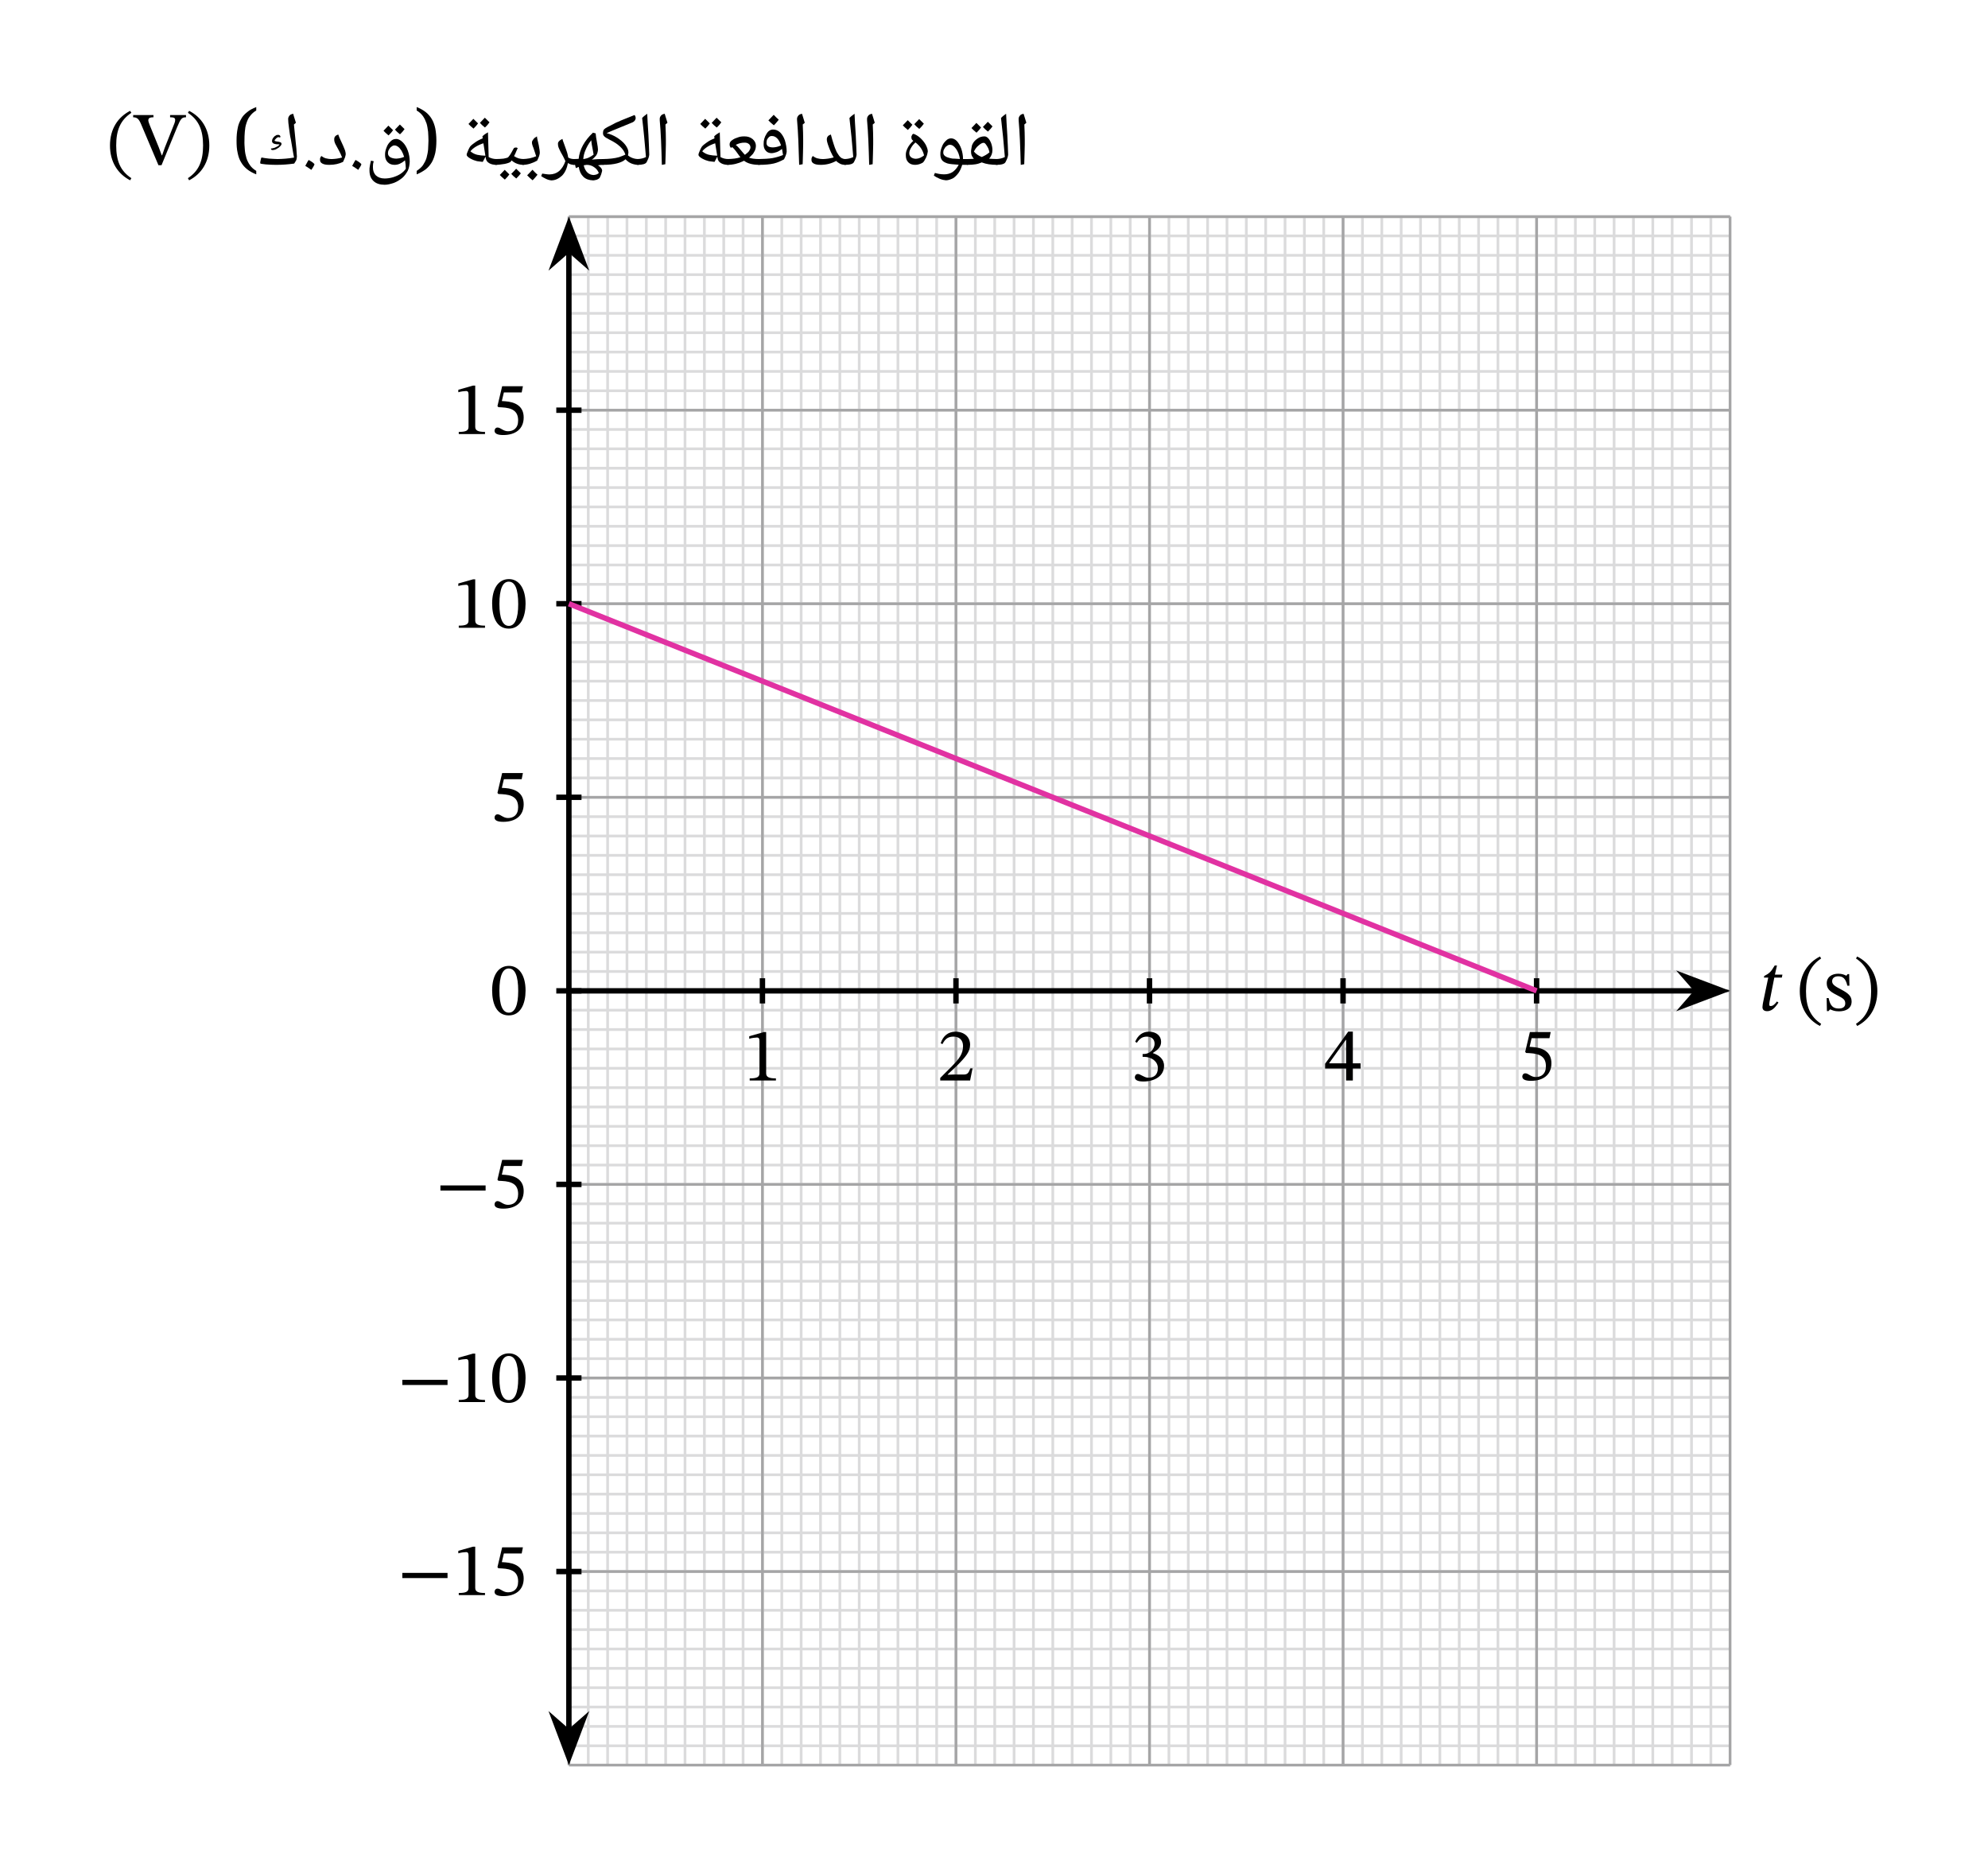
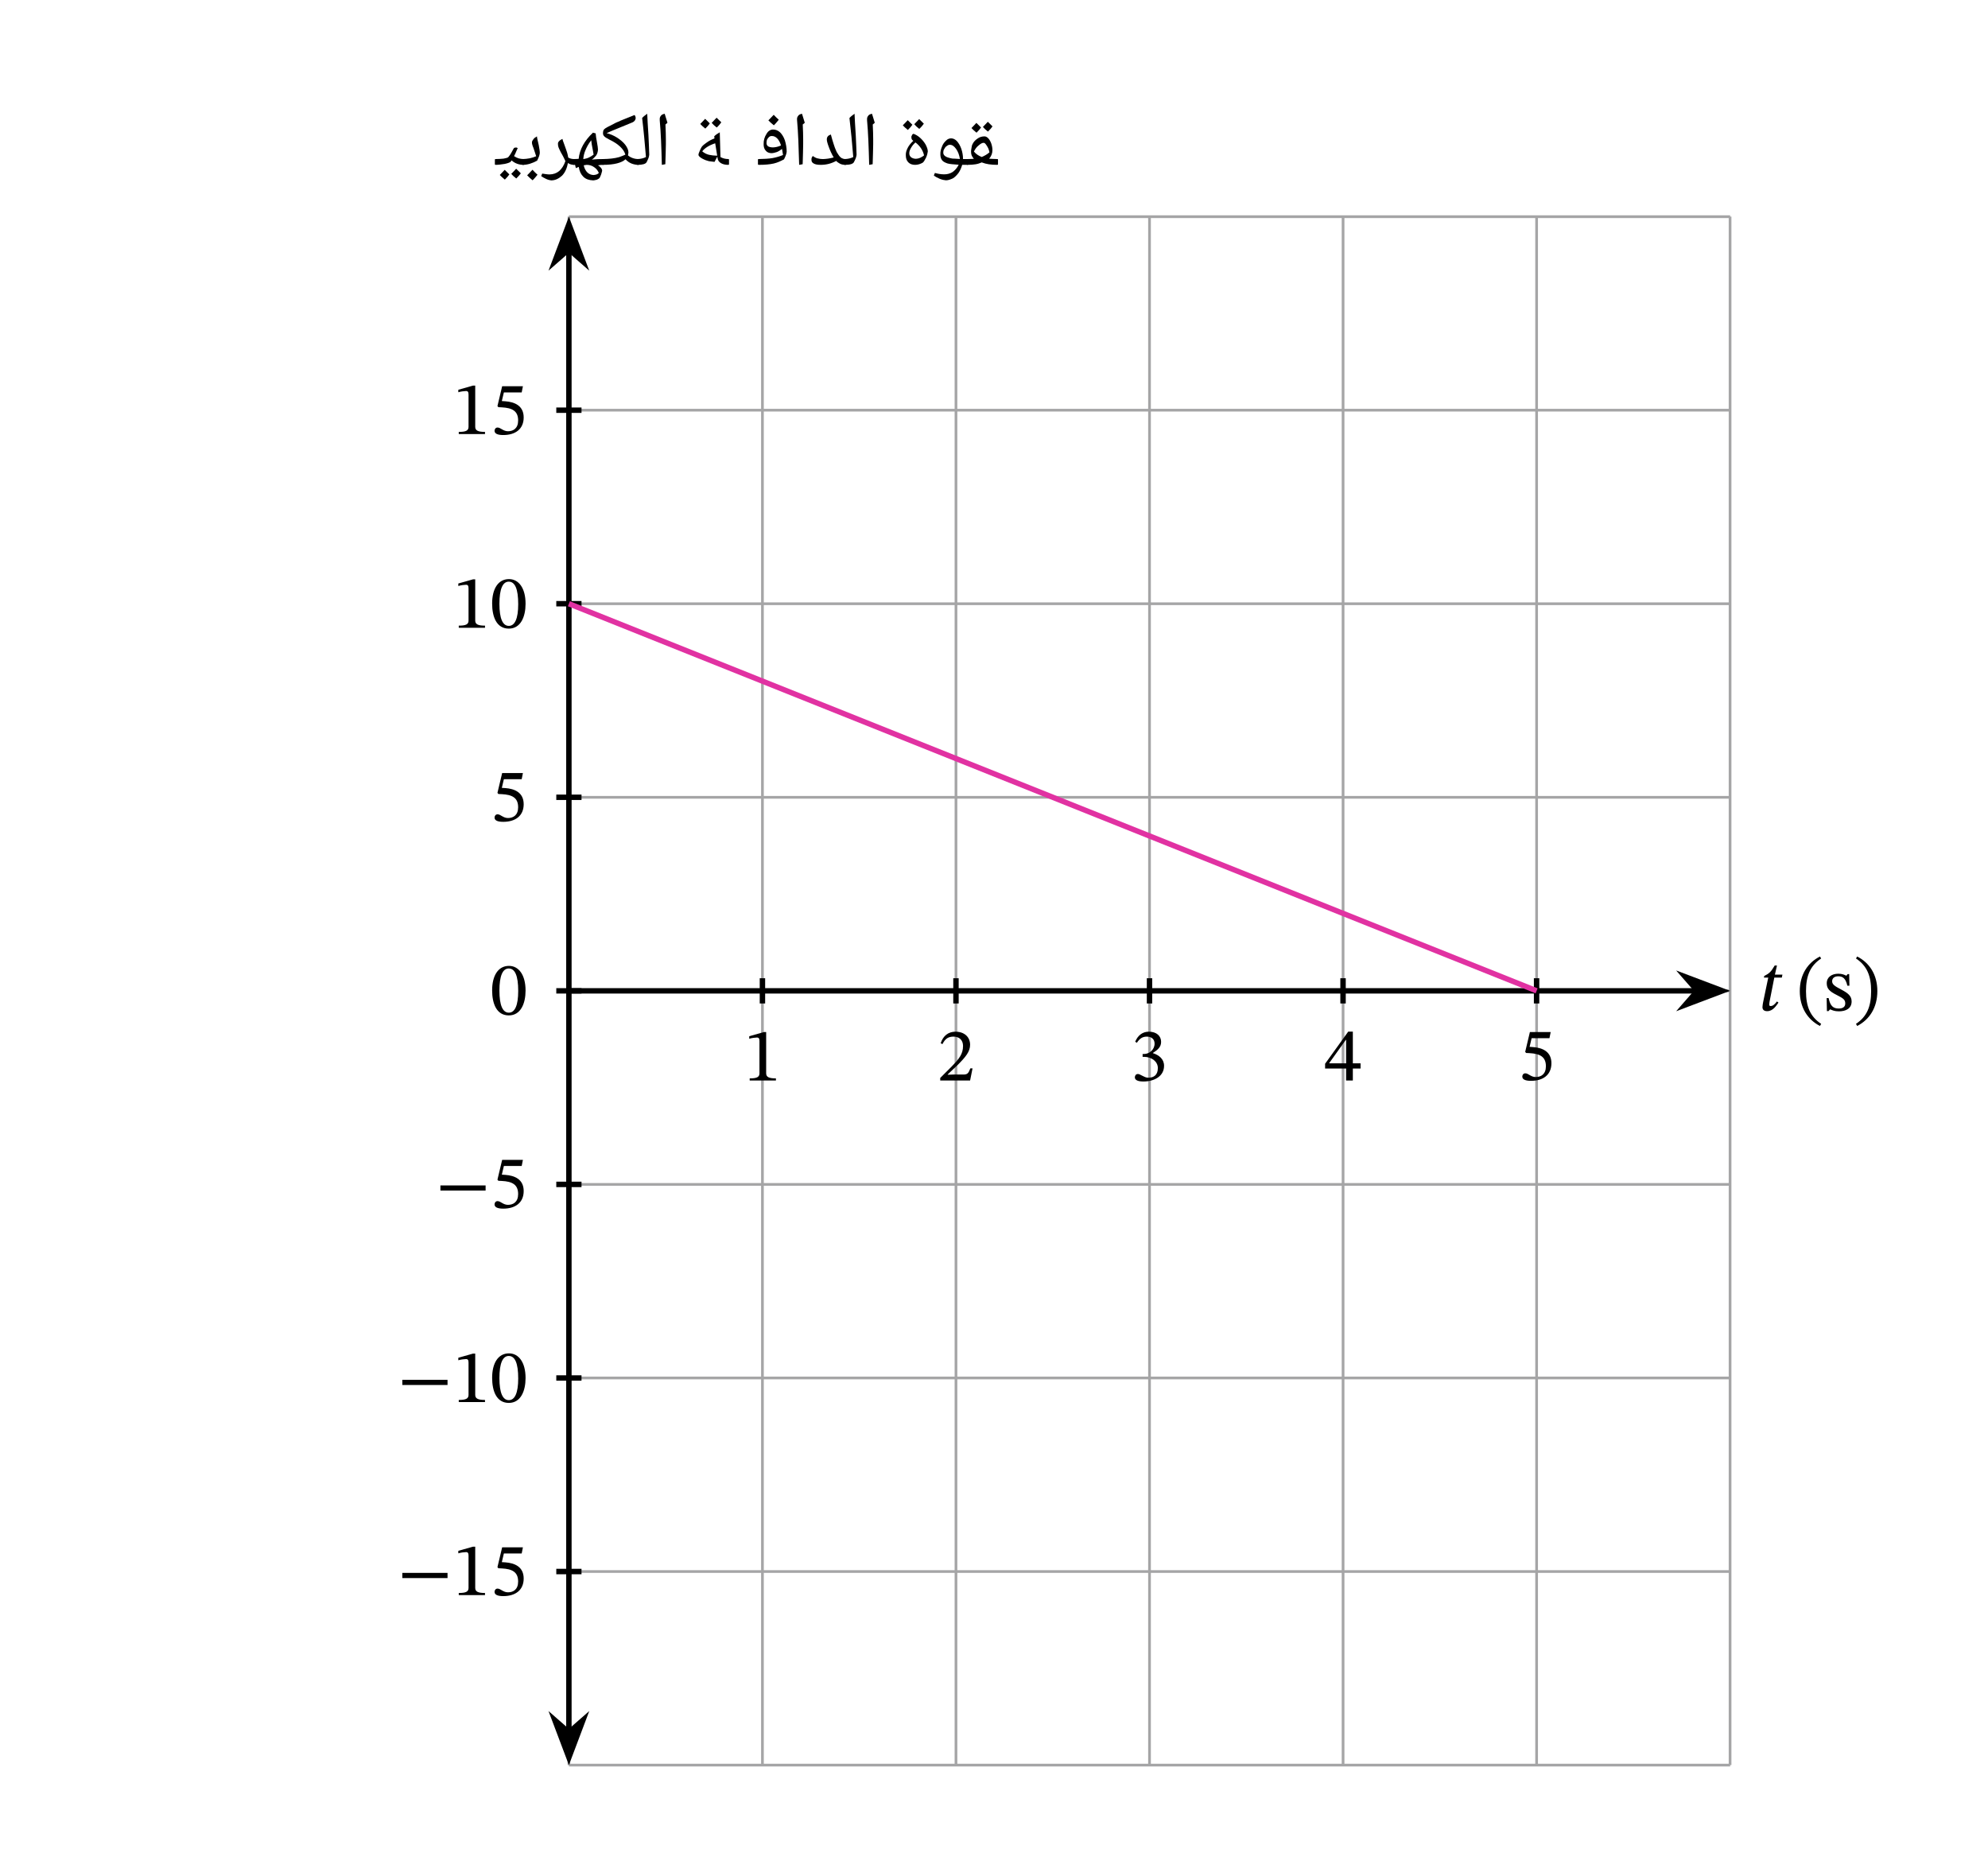
<svg xmlns="http://www.w3.org/2000/svg" width="389.96" height="362.733" viewBox="0 0 292.47 272.05" class="displayed_equation">
-   <path d="M 836.953 152.375 L 2545.352 152.375 M 836.953 180.852 L 2545.352 180.852 M 836.953 209.328 L 2545.352 209.328 M 836.953 237.805 L 2545.352 237.805 M 836.953 266.281 L 2545.352 266.281 M 836.953 294.758 L 2545.352 294.758 M 836.953 323.234 L 2545.352 323.234 M 836.953 351.711 L 2545.352 351.711 M 836.953 380.188 L 2545.352 380.188 M 836.953 408.664 L 2545.352 408.664 M 836.953 437.141 L 2545.352 437.141 M 836.953 465.617 L 2545.352 465.617 M 836.953 494.094 L 2545.352 494.094 M 836.953 522.57 L 2545.352 522.57 M 836.953 551.008 L 2545.352 551.008 M 836.953 579.523 L 2545.352 579.523 M 836.953 607.961 L 2545.352 607.961 M 836.953 636.438 L 2545.352 636.438 M 836.953 664.914 L 2545.352 664.914 M 836.953 693.391 L 2545.352 693.391 M 836.953 721.867 L 2545.352 721.867 M 836.953 750.344 L 2545.352 750.344 M 836.953 778.82 L 2545.352 778.82 M 836.953 807.297 L 2545.352 807.297 M 836.953 835.773 L 2545.352 835.773 M 836.953 864.25 L 2545.352 864.25 M 836.953 892.727 L 2545.352 892.727 M 836.953 921.203 L 2545.352 921.203 M 836.953 949.68 L 2545.352 949.68 M 836.953 978.156 L 2545.352 978.156 M 836.953 1006.633 L 2545.352 1006.633 M 836.953 1035.109 L 2545.352 1035.109 M 836.953 1063.586 L 2545.352 1063.586 M 836.953 1092.062 L 2545.352 1092.062 M 836.953 1120.539 L 2545.352 1120.539 M 836.953 1149.016 L 2545.352 1149.016 M 836.953 1177.492 L 2545.352 1177.492 M 836.953 1205.969 L 2545.352 1205.969 M 836.953 1234.445 L 2545.352 1234.445 M 836.953 1262.922 L 2545.352 1262.922 M 836.953 1291.398 L 2545.352 1291.398 M 836.953 1319.875 L 2545.352 1319.875 M 836.953 1348.352 L 2545.352 1348.352 M 836.953 1376.828 L 2545.352 1376.828 M 836.953 1405.305 L 2545.352 1405.305 M 836.953 1433.742 L 2545.352 1433.742 M 836.953 1462.258 L 2545.352 1462.258 M 836.953 1490.695 L 2545.352 1490.695 M 836.953 1519.172 L 2545.352 1519.172 M 836.953 1547.648 L 2545.352 1547.648 M 836.953 1576.125 L 2545.352 1576.125 M 836.953 1604.602 L 2545.352 1604.602 M 836.953 1633.078 L 2545.352 1633.078 M 836.953 1661.555 L 2545.352 1661.555 M 836.953 1690.031 L 2545.352 1690.031 M 836.953 1718.508 L 2545.352 1718.508 M 836.953 1746.984 L 2545.352 1746.984 M 836.953 1775.461 L 2545.352 1775.461 M 836.953 1803.938 L 2545.352 1803.938 M 836.953 1832.414 L 2545.352 1832.414 M 836.953 1860.891 L 2545.352 1860.891 M 836.953 1889.367 L 2545.352 1889.367 M 836.953 1917.844 L 2545.352 1917.844 M 836.953 1946.32 L 2545.352 1946.32 M 836.953 1974.797 L 2545.352 1974.797 M 836.953 2003.273 L 2545.352 2003.273 M 836.953 2031.75 L 2545.352 2031.75 M 836.953 2060.227 L 2545.352 2060.227 M 836.953 2088.703 L 2545.352 2088.703 M 836.953 2117.18 L 2545.352 2117.18 M 836.953 2145.656 L 2545.352 2145.656 M 836.953 2174.133 L 2545.352 2174.133 M 836.953 2202.609 L 2545.352 2202.609 M 836.953 2231.086 L 2545.352 2231.086 M 836.953 2259.523 L 2545.352 2259.523 M 836.953 2288.039 L 2545.352 2288.039 M 836.953 2316.477 L 2545.352 2316.477 M 836.953 2344.953 L 2545.352 2344.953 M 836.953 2373.469 L 2545.352 2373.469 M 836.953 2401.828 L 2545.352 2401.828 M 836.953 123.977 L 836.953 2401.867 M 865.43 123.977 L 865.43 2401.867 M 893.906 123.977 L 893.906 2401.867 M 922.383 123.977 L 922.383 2401.867 M 950.859 123.977 L 950.859 2401.867 M 979.297 123.977 L 979.297 2401.867 M 1007.773 123.977 L 1007.773 2401.867 M 1036.289 123.977 L 1036.289 2401.867 M 1064.727 123.977 L 1064.727 2401.867 M 1093.203 123.977 L 1093.203 2401.867 M 1121.68 123.977 L 1121.68 2401.867 M 1150.156 123.977 L 1150.156 2401.867 M 1178.633 123.977 L 1178.633 2401.867 M 1207.109 123.977 L 1207.109 2401.867 M 1235.586 123.977 L 1235.586 2401.867 M 1264.062 123.977 L 1264.062 2401.867 M 1292.539 123.977 L 1292.539 2401.867 M 1321.016 123.977 L 1321.016 2401.867 M 1349.492 123.977 L 1349.492 2401.867 M 1377.969 123.977 L 1377.969 2401.867 M 1406.445 123.977 L 1406.445 2401.867 M 1434.922 123.977 L 1434.922 2401.867 M 1463.398 123.977 L 1463.398 2401.867 M 1491.875 123.977 L 1491.875 2401.867 M 1520.352 123.977 L 1520.352 2401.867 M 1548.828 123.977 L 1548.828 2401.867 M 1577.305 123.977 L 1577.305 2401.867 M 1605.781 123.977 L 1605.781 2401.867 M 1634.258 123.977 L 1634.258 2401.867 M 1662.734 123.977 L 1662.734 2401.867 M 1691.211 123.977 L 1691.211 2401.867 M 1719.688 123.977 L 1719.688 2401.867 M 1748.164 123.977 L 1748.164 2401.867 M 1776.602 123.977 L 1776.602 2401.867 M 1805.117 123.977 L 1805.117 2401.867 M 1833.555 123.977 L 1833.555 2401.867 M 1862.031 123.977 L 1862.031 2401.867 M 1890.508 123.977 L 1890.508 2401.867 M 1918.984 123.977 L 1918.984 2401.867 M 1947.461 123.977 L 1947.461 2401.867 M 1975.938 123.977 L 1975.938 2401.867 M 2004.414 123.977 L 2004.414 2401.867 M 2032.891 123.977 L 2032.891 2401.867 M 2061.367 123.977 L 2061.367 2401.867 M 2089.844 123.977 L 2089.844 2401.867 M 2118.32 123.977 L 2118.32 2401.867 M 2146.797 123.977 L 2146.797 2401.867 M 2175.273 123.977 L 2175.273 2401.867 M 2203.75 123.977 L 2203.75 2401.867 M 2232.227 123.977 L 2232.227 2401.867 M 2260.703 123.977 L 2260.703 2401.867 M 2289.18 123.977 L 2289.18 2401.867 M 2317.656 123.977 L 2317.656 2401.867 M 2346.133 123.977 L 2346.133 2401.867 M 2374.609 123.977 L 2374.609 2401.867 M 2403.086 123.977 L 2403.086 2401.867 M 2431.562 123.977 L 2431.562 2401.867 M 2460.039 123.977 L 2460.039 2401.867 M 2488.516 123.977 L 2488.516 2401.867 M 2516.992 123.977 L 2516.992 2401.867" transform="matrix(.1 0 0 -.1 0 272.05)" fill="none" stroke-width="3.985" stroke-linejoin="round" stroke="#dbdbdc" stroke-miterlimit="10" />
  <path d="M 836.953 123.977 L 2545.352 123.977 M 836.953 408.703 L 2545.352 408.703 M 836.953 693.43 L 2545.352 693.43 M 836.953 978.195 L 2545.352 978.195 M 836.953 1262.922 L 2545.352 1262.922 M 836.953 1547.648 L 2545.352 1547.648 M 836.953 1832.375 L 2545.352 1832.375 M 836.953 2117.102 L 2545.352 2117.102 M 836.953 2401.75 L 2545.352 2401.75 M 836.953 123.977 L 836.953 2401.867 M 1121.68 123.977 L 1121.68 2401.867 M 1406.406 123.977 L 1406.406 2401.867 M 1691.133 123.977 L 1691.133 2401.867 M 1975.898 123.977 L 1975.898 2401.867 M 2260.625 123.977 L 2260.625 2401.867 M 2545.234 123.977 L 2545.234 2401.867" transform="matrix(.1 0 0 -.1 0 272.05)" fill="none" stroke-width="3.985" stroke-linejoin="round" stroke="#a5a5a6" stroke-miterlimit="10" />
  <path d="M 836.953 1262.922 L 2495.352 1262.922" transform="matrix(.1 0 0 -.1 0 272.05)" fill="none" stroke-width="7.97" stroke-linejoin="round" stroke="#000" stroke-miterlimit="10" />
  <path d="M 253.398 145.758 L 247.934 143.695 L 249.734 145.758 L 247.934 147.824" />
  <path d="M 2533.984 1262.922 L 2479.336 1283.547 L 2497.344 1262.922 L 2479.336 1242.258 Z M 2533.984 1262.922" transform="matrix(.1 0 0 -.1 0 272.05)" fill="none" stroke-width="7.97" stroke="#000" stroke-miterlimit="10" />
  <path d="M262.227 143.371L261.121 143.371 261.422 142.035 261.09 142.035C260.531 143.004 260.262 143.207 259.547 143.574L259.504 143.809 260.141 143.809 259.367 147.523C259.359 147.59 259.289 147.969 259.289 148.16 259.289 148.504 259.504 148.75 259.973 148.75 260.852 148.75 261.32 147.926 261.645 147.488L261.422 147.32C261.031 147.824 260.797 147.992 260.473 147.992 260.316 147.992 260.285 147.879 260.285 147.758 260.285 147.566 260.363 147.199 260.363 147.199L261.031 143.809 262.137 143.809 262.227 143.371M264.781 145.793C264.781 148.246 265.953 149.996 267.746 150.926L267.926 150.613C266.297 149.543 265.695 148.035 265.695 145.793 265.695 143.574 266.297 142.078 267.926 140.996L267.746 140.707C265.953 141.621 264.781 143.359 264.781 145.793M268.734 146.82L268.77 148.738 269.004 148.738 269.238 148.484 269.258 148.484C269.551 148.605 269.883 148.773 270.531 148.773 271.535 148.773 272.406 148.371 272.406 147.32 272.406 146.496 271.859 146.086 270.844 145.547 269.906 145.07 269.539 144.789 269.539 144.355 269.539 143.852 269.93 143.617 270.441 143.617 271.121 143.617 271.535 143.941 271.781 145.004L272.082 145.004 272.047 143.297 271.824 143.297 271.637 143.531 271.625 143.531C271.344 143.395 271.012 143.238 270.453 143.238 269.492 143.238 268.746 143.73 268.746 144.645 268.746 145.469 269.203 145.859 270.219 146.371 271.258 146.887 271.469 147.102 271.469 147.621 271.469 148.148 271.066 148.359 270.508 148.359 269.684 148.359 269.258 147.969 269.023 146.82L268.734 146.82M276.191 145.793C276.191 143.359 275.02 141.621 273.227 140.707L273.047 140.996C274.676 142.078 275.277 143.574 275.277 145.793 275.277 148.035 274.676 149.543 273.047 150.613L273.227 150.926C275.02 149.996 276.191 148.246 276.191 145.793" />
  <path d="M 836.953 173.938 L 836.953 2351.867" transform="matrix(.1 0 0 -.1 0 272.05)" fill="none" stroke-width="7.97" stroke-linejoin="round" stroke="#000" stroke-miterlimit="10" />
  <path d="M 83.695 258.52 L 85.758 253.051 L 83.695 254.855 L 81.629 253.051" />
  <path d="M 836.953 135.305 L 857.578 189.992 L 836.953 171.945 L 816.289 189.992 Z M 836.953 135.305" transform="matrix(.1 0 0 -.1 0 272.05)" fill="none" stroke-width="7.97" stroke="#000" stroke-miterlimit="10" />
  <path d="M 83.695 33 L 81.629 38.469 L 83.695 36.664 L 85.758 38.469" />
  <path d="M 836.953 2390.5 L 816.289 2335.812 L 836.953 2353.859 L 857.578 2335.812 Z M 836.953 2390.5" transform="matrix(.1 0 0 -.1 0 272.05)" fill="none" stroke-width="7.97" stroke="#000" stroke-miterlimit="10" />
-   <path d="M150.762 20.52L150.762 21.219C150.742 21.918 150.734 22.922 150.684 24.156L150.172 24.25C150.102 21.633 150.02 19.461 149.863 17.73L149.859 17.59C149.84 17.34 149.918 17.164 150.035 17.023 150.145 16.859 150.34 16.785 150.598 16.734 150.574 16.754 150.617 16.828 150.629 16.867 150.633 16.902 150.762 17.305 150.996 18.062L150.695 18.32 150.703 18.379C150.742 19.172 150.762 19.895 150.762 20.52zM150.367 16.188zM150.473 24.828L150.473 24.828M146.59 24.25C146.492 24.25 146.492 24.219 146.492 24.156L146.492 23.488C146.461 23.414 146.523 23.398 146.59 23.398 147.012 23.383 147.453 23.297 147.832 23.102 147.668 21.102 147.488 19.203 147.266 17.359 147.461 17.137 147.734 16.934 148.016 16.734 148.047 17.508 148.113 18.594 148.195 19.902 148.234 20.977 148.309 21.941 148.316 22.742 148.312 22.836 148.281 23.035 148.203 23.246 148.129 23.426 148.035 23.66 147.922 23.859 147.781 24.117 147.344 24.25 146.59 24.25zM147.484 16.188zM147.945 24.578zM147.945 24.828L147.945 24.828" />
  <path d="M 143.273 23.359 C 142.977 23.035 142.863 22.715 142.863 22.395 C 142.844 22.188 142.887 21.98 142.93 21.727 C 142.965 21.445 143.016 21.305 143.062 21.227 C 143.234 20.848 143.508 20.59 143.82 20.379 C 144.129 20.156 144.473 20.062 144.832 20.062 C 145.016 20.059 145.211 20.156 145.391 20.344 C 145.543 20.5 145.719 20.785 145.832 21.109 C 145.934 21.41 146.004 21.75 146.004 22.066 C 146.004 22.543 145.844 22.973 145.523 23.344 C 145.75 23.348 146.16 23.398 146.727 23.398 C 146.781 23.383 146.824 23.43 146.824 23.488 L 146.824 24.156 C 146.816 24.219 146.789 24.25 146.727 24.25 C 145.797 24.25 145.059 24.137 144.477 23.906 L 144.43 23.891 C 144.164 24.004 143.875 24.109 143.535 24.164 C 143.184 24.219 142.789 24.25 142.312 24.25 C 142.238 24.25 142.207 24.215 142.207 24.145 L 142.207 23.5 C 142.203 23.414 142.242 23.398 142.312 23.398 C 142.719 23.383 143.043 23.383 143.273 23.359 Z M 145.566 22.41 C 145.523 22.203 145.484 22.023 145.383 21.801 C 145.254 21.562 145.168 21.391 145.039 21.238 C 144.898 21.059 144.809 21.012 144.727 21.012 C 144.508 20.992 144.266 21.141 143.977 21.391 C 143.664 21.629 143.457 21.941 143.281 22.293 C 143.562 22.641 143.973 22.922 144.434 23.094 C 144.836 22.926 145.223 22.711 145.566 22.41 Z M 144.539 19.516 Z M 144.473 24.578 Z M 144.473 24.828 Z M 144.328 18.754 C 144.184 18.969 143.969 19.223 143.664 19.52 C 143.309 19.227 143.078 19.02 142.922 18.836 C 143.109 18.625 143.359 18.402 143.641 18.078 C 143.715 18.16 143.957 18.395 144.328 18.754 Z M 146.016 18.594 C 145.871 18.801 145.652 19.07 145.344 19.359 C 145.012 19.105 144.781 18.879 144.605 18.672 C 144.684 18.59 144.926 18.348 145.328 17.914 C 145.406 17.988 145.645 18.238 146.016 18.594 Z M 144.508 19.629 Z M 144.453 17.641 Z M 144.508 19.52 L 144.508 19.52" />
  <path d="M139.16 26.523C138.898 26.5 138.613 26.449 138.242 26.297 137.855 26.133 137.586 25.984 137.383 25.809L137.543 25.441C137.93 25.551 138.398 25.648 138.902 25.648 139.367 25.648 139.777 25.535 140.137 25.309 140.484 25.062 140.797 24.723 141.043 24.234 140.301 24.18 139.766 24.145 139.402 24.047 139.039 23.918 138.773 23.793 138.602 23.578 138.43 23.355 138.344 23.078 138.344 22.711 138.328 22.312 138.422 21.957 138.574 21.586 138.703 21.203 138.93 20.914 139.176 20.688 139.398 20.449 139.676 20.352 139.926 20.352 140.223 20.352 140.52 20.488 140.785 20.766 141.023 21.035 141.266 21.422 141.43 21.906 141.586 22.371 141.676 22.871 141.676 23.348L141.676 23.398 142.344 23.398C142.391 23.383 142.438 23.43 142.438 23.488L142.438 24.156C142.426 24.219 142.406 24.25 142.344 24.25L141.555 24.25C141.43 24.676 141.27 25.066 141.027 25.422 140.777 25.754 140.504 26.051 140.176 26.242 139.828 26.398 139.516 26.523 139.16 26.523zM139.754 21.301C139.582 21.285 139.445 21.359 139.289 21.48 139.105 21.59 139.008 21.746 138.914 21.922 138.812 22.07 138.773 22.254 138.773 22.395 138.746 22.645 138.875 22.855 139.082 22.992 139.262 23.113 139.594 23.23 139.992 23.305 140.012 23.297 140.102 23.324 140.164 23.332 140.207 23.312 140.578 23.355 141.223 23.387 141.125 22.789 140.945 22.309 140.66 21.906 140.355 21.484 140.07 21.301 139.754 21.301zM139.707 19.805zM139.434 27.07zM139.816 18.289L139.816 18.289M134.086 20.215C134.059 20.074 134.113 19.988 134.172 19.887 134.203 19.773 134.301 19.715 134.387 19.68 134.695 19.785 135.051 19.992 135.367 20.273 135.664 20.543 135.953 20.879 136.172 21.258 136.367 21.633 136.496 21.977 136.496 22.281 136.465 22.492 136.41 22.809 136.234 23.195 136.051 23.566 135.895 23.828 135.738 23.938 135.41 24.117 135.055 24.25 134.633 24.25 134.203 24.25 133.879 24.129 133.633 23.883 133.375 23.625 133.262 23.285 133.262 22.84 133.242 22.461 133.348 22.137 133.523 21.785 133.695 21.422 133.98 21.074 134.367 20.711 134.227 20.621 134.172 20.562 134.137 20.477 134.09 20.379 134.086 20.301 134.086 20.215zM133.773 22.512C133.75 22.758 133.859 22.984 134.031 23.133 134.191 23.254 134.445 23.359 134.754 23.359 134.938 23.355 135.172 23.305 135.41 23.195 135.645 23.07 135.824 22.973 135.945 22.859 135.777 22.121 135.371 21.488 134.684 20.953 134.379 21.211 134.184 21.48 134.02 21.766 133.852 22.043 133.773 22.297 133.773 22.512zM134.391 19.133zM134.914 24.578zM134.914 24.828zM134.227 18.352C134.082 18.566 133.871 18.824 133.562 19.117 133.207 18.824 132.98 18.621 132.82 18.434 133.012 18.223 133.258 18 133.543 17.68 133.617 17.762 133.859 17.996 134.227 18.352zM135.914 18.195C135.773 18.402 135.555 18.672 135.242 18.961 134.91 18.703 134.68 18.48 134.504 18.27 134.582 18.191 134.824 17.945 135.227 17.516 135.305 17.59 135.543 17.836 135.914 18.195zM134.406 19.227zM134.352 17.242zM134.406 19.117L134.406 19.117M128.461 20.52L128.461 21.219C128.441 21.918 128.434 22.922 128.383 24.156L127.871 24.25C127.801 21.633 127.723 19.461 127.562 17.73L127.559 17.59C127.539 17.34 127.617 17.164 127.734 17.023 127.844 16.859 128.039 16.785 128.297 16.734 128.277 16.754 128.32 16.828 128.328 16.867 128.332 16.902 128.465 17.305 128.695 18.062L128.395 18.32 128.402 18.379C128.441 19.172 128.461 19.895 128.461 20.52zM128.066 16.188zM128.172 24.828L128.172 24.828M124.289 24.25C124.195 24.25 124.191 24.219 124.191 24.156L124.191 23.488C124.16 23.414 124.223 23.398 124.289 23.398 124.711 23.383 125.156 23.297 125.531 23.102 125.367 21.102 125.191 19.203 124.969 17.359 125.16 17.137 125.434 16.934 125.719 16.734 125.746 17.508 125.812 18.594 125.898 19.902 125.934 20.977 126.008 21.941 126.016 22.742 126.012 22.836 125.98 23.035 125.906 23.246 125.828 23.426 125.738 23.66 125.621 23.859 125.48 24.117 125.043 24.25 124.289 24.25zM125.188 16.188zM125.645 24.578zM125.645 24.828L125.645 24.828" />
  <path d="M124.398 24.25C124.062 24.25 123.832 24.199 123.609 24.098 123.383 23.98 123.188 23.852 123.016 23.672 122.32 24.051 121.57 24.25 120.75 24.25 120.277 24.25 119.953 24.188 119.727 24.062 119.488 23.938 119.383 23.766 119.383 23.539 119.355 23.27 119.449 23.102 119.578 22.949 119.738 23.07 119.98 23.215 120.219 23.285 120.449 23.348 120.754 23.398 121.105 23.398 121.57 23.383 122.09 23.316 122.652 23.16 122.352 22.66 122.129 22.156 121.934 21.629 121.727 21.078 121.641 20.738 121.641 20.531 121.629 20.141 121.84 19.918 122.234 19.785 122.375 20.336 122.523 20.82 122.648 21.203 122.758 21.57 122.887 21.898 122.996 22.137 123.07 22.348 123.234 22.602 123.387 22.82 123.512 23.016 123.695 23.188 123.852 23.273 123.992 23.348 124.191 23.398 124.398 23.398 124.43 23.383 124.496 23.43 124.496 23.488L124.496 24.156C124.465 24.219 124.465 24.25 124.398 24.25zM121.527 19.242zM121.676 24.578zM121.676 24.828L121.676 24.828M118.16 20.52L118.16 21.219C118.141 21.918 118.137 22.922 118.086 24.156L117.57 24.25C117.5 21.633 117.422 19.461 117.266 17.73L117.258 17.59C117.238 17.34 117.316 17.164 117.438 17.023 117.543 16.859 117.742 16.785 117.996 16.734 117.977 16.754 118.02 16.828 118.031 16.867 118.031 16.902 118.164 17.305 118.398 18.062L118.094 18.32 118.102 18.379C118.141 19.172 118.16 19.895 118.16 20.52zM117.766 16.188zM117.871 24.828L117.871 24.828M115.199 22.797C115.129 22.473 115.109 22.195 115.047 21.914 114.805 22.086 114.566 22.258 114.289 22.367 113.98 22.473 113.73 22.531 113.453 22.531 113.109 22.504 112.859 22.41 112.652 22.16 112.43 21.91 112.344 21.602 112.344 21.227 112.328 20.629 112.48 20.148 112.758 19.711 113.012 19.254 113.359 19.055 113.734 19.055 114.109 19.055 114.461 19.191 114.762 19.469 115.039 19.742 115.297 20.141 115.473 20.652 115.621 21.16 115.734 21.711 115.734 22.305 115.723 22.539 115.602 22.938 115.34 23.441 114.875 23.691 114.383 23.926 113.82 24.055 113.254 24.184 112.523 24.25 111.609 24.25 111.539 24.25 111.508 24.215 111.508 24.145L111.508 23.5C111.504 23.414 111.539 23.398 111.609 23.398 112.414 23.383 113.098 23.348 113.656 23.254 114.195 23.152 114.73 23.004 115.199 22.797zM113.562 20.008C113.316 19.988 113.148 20.109 112.996 20.316 112.812 20.5 112.77 20.75 112.77 21.008 112.746 21.223 112.848 21.41 112.996 21.52 113.117 21.605 113.391 21.684 113.723 21.684 114.078 21.672 114.48 21.59 114.902 21.398 114.758 20.93 114.57 20.602 114.344 20.363 114.102 20.121 113.855 20.008 113.562 20.008zM113.797 18.508zM114.137 24.578zM114.137 24.828zM114.57 17.613C114.371 17.844 114.156 18.141 113.848 18.434 113.5 18.145 113.246 17.93 113.043 17.707 113.414 17.305 113.688 17.051 113.828 16.887 114.055 17.133 114.312 17.387 114.57 17.613zM113.848 18.543zM113.828 16.613L113.828 16.613" />
-   <path d="M 111.715 24.25 C 110.77 24.25 110.047 24.066 109.539 23.703 L 109.457 23.641 L 109.348 23.703 C 108.617 24.051 107.855 24.25 107.012 24.25 C 106.938 24.25 106.906 24.215 106.906 24.145 L 106.906 23.5 C 106.902 23.414 106.941 23.398 107.012 23.398 C 107.785 23.383 108.43 23.309 108.93 23.129 L 108.727 22.871 C 108.426 22.445 108.219 22.164 108.082 22.004 C 107.922 21.828 107.828 21.723 107.719 21.637 L 107.543 21.758 C 107.395 21.609 107.34 21.445 107.34 21.258 C 107.324 20.992 107.469 20.777 107.727 20.609 C 107.977 20.418 108.27 20.301 108.578 20.207 C 108.863 20.09 109.203 20.062 109.527 20.062 C 110 20.059 110.406 20.195 110.727 20.461 C 111.039 20.727 111.207 21.062 111.207 21.461 C 111.203 21.672 111.164 21.883 111.09 22.078 C 110.98 22.266 110.906 22.461 110.777 22.629 C 110.621 22.773 110.453 22.988 110.199 23.195 C 110.512 23.316 111.02 23.398 111.715 23.398 C 111.781 23.383 111.824 23.43 111.824 23.5 L 111.824 24.145 C 111.816 24.184 111.785 24.25 111.715 24.25 Z M 110.406 21.703 C 110.406 21.473 110.328 21.316 110.172 21.184 C 109.992 21.039 109.812 20.984 109.559 20.984 C 109.086 20.973 108.664 21.094 108.242 21.312 C 108.496 21.508 108.867 21.914 109.312 22.469 C 109.395 22.566 109.488 22.676 109.594 22.773 C 109.809 22.598 110.039 22.43 110.188 22.242 C 110.305 22.023 110.406 21.871 110.406 21.703 Z M 109.367 19.516 Z M 109.473 24.578 Z M 109.473 24.828 L 109.473 24.828" />
  <path d="M105.121 23.812C104.707 23.754 104.434 23.742 104.281 23.707 104.102 23.652 103.969 23.621 103.801 23.559 103.637 23.492 103.465 23.414 103.289 23.316 103.086 23.195 102.984 23.121 102.895 23.031 102.773 22.91 102.762 22.855 102.762 22.777 102.742 22.672 102.812 22.512 102.91 22.27 103.008 22.023 103.094 21.852 103.16 21.738 103.254 21.504 103.52 21.293 103.898 21.02 104.281 20.727 104.684 20.527 105.113 20.355L105.074 20.051C105.309 19.816 105.605 19.621 105.891 19.465L105.992 23.102C106.301 23.281 106.719 23.398 107.156 23.398 107.199 23.383 107.25 23.43 107.25 23.488L107.25 24.156C107.234 24.219 107.219 24.25 107.156 24.25 106.688 24.25 106.34 24.164 106.059 23.996 105.758 23.812 105.617 23.586 105.57 23.277L105.531 23.039zM103.309 22.258C103.605 22.512 103.938 22.684 104.305 22.77 104.664 22.848 105.07 22.898 105.512 22.906L105.223 21.102 105.215 21.078C104.316 21.375 103.688 21.777 103.309 22.258zM104.594 18.918zM105.418 24.578zM105.199 24.938zM104.426 18.152C104.281 18.367 104.07 18.621 103.766 18.918 103.406 18.625 103.18 18.422 103.02 18.234 103.211 18.023 103.457 17.801 103.742 17.48 103.816 17.562 104.059 17.797 104.426 18.152zM106.117 17.992C105.973 18.203 105.754 18.473 105.445 18.758 105.109 18.504 104.879 18.277 104.703 18.07 104.781 17.992 105.023 17.746 105.426 17.316 105.504 17.391 105.742 17.637 106.117 17.992zM104.605 19.027zM104.551 17.043zM104.605 18.918L104.605 18.918M97.961 20.52L97.961 21.219C97.941 21.918 97.934 22.922 97.883 24.156L97.371 24.25C97.301 21.633 97.223 19.461 97.062 17.73L97.059 17.59C97.039 17.34 97.117 17.164 97.234 17.023 97.344 16.859 97.543 16.785 97.797 16.734 97.777 16.754 97.82 16.828 97.828 16.867 97.832 16.902 97.965 17.305 98.195 18.062L97.895 18.32 97.902 18.379C97.941 19.172 97.961 19.895 97.961 20.52zM97.566 16.188zM97.672 24.828L97.672 24.828M93.789 24.25C93.695 24.25 93.691 24.219 93.691 24.156L93.691 23.488C93.66 23.414 93.723 23.398 93.789 23.398 94.211 23.383 94.656 23.297 95.031 23.102 94.867 21.102 94.691 19.203 94.469 17.359 94.66 17.137 94.934 16.934 95.219 16.734 95.246 17.508 95.312 18.594 95.398 19.902 95.434 20.977 95.508 21.941 95.516 22.742 95.512 22.836 95.48 23.035 95.406 23.246 95.328 23.426 95.238 23.66 95.125 23.859 94.98 24.117 94.543 24.25 93.789 24.25zM94.688 16.188zM95.145 24.578zM95.145 24.828L95.145 24.828" />
  <path d="M 93.934 23.398 C 93.988 23.383 94.031 23.43 94.031 23.488 L 94.031 24.156 C 94.023 24.219 94 24.25 93.934 24.25 C 93.566 24.25 93.234 24.184 92.906 24.055 C 92.574 23.922 92.285 23.715 92.023 23.43 C 91.461 23.949 90.359 24.25 88.699 24.25 C 88.637 24.25 88.605 24.219 88.605 24.156 L 88.605 23.488 C 88.605 23.414 88.637 23.398 88.699 23.398 C 89.629 23.383 90.426 23.301 91.086 23.113 C 91.344 23.012 91.68 22.91 92.004 22.742 C 91.867 22.289 91.609 21.93 91.223 21.562 C 90.832 21.195 90.32 20.859 89.664 20.543 C 89.316 20.355 89.098 20.238 88.945 20.102 C 88.773 19.949 88.711 19.801 88.711 19.605 C 88.707 19.445 88.727 19.344 88.762 19.242 C 88.777 19.113 88.855 19.051 88.938 18.973 C 89.039 18.852 89.504 18.609 90.293 18.219 C 90.633 18.02 90.941 17.914 91.129 17.836 C 91.238 17.754 91.77 17.566 92.688 17.188 L 93.344 16.922 C 93.383 16.949 93.441 17.039 93.473 17.117 C 93.48 17.176 93.52 17.277 93.52 17.352 L 93.512 17.445 C 93.469 17.672 93.316 17.891 93.043 18.004 L 90 19.254 L 89.242 19.586 C 89.77 19.711 90.301 19.941 90.797 20.254 C 91.262 20.562 91.691 20.91 91.988 21.297 C 92.27 21.68 92.453 22.066 92.453 22.41 C 92.434 22.551 92.43 22.723 92.387 22.859 C 92.809 23.215 93.355 23.398 93.934 23.398 Z M 89.258 17.895 Z M 90.922 24.578 Z M 90.922 24.109 Z M 90.922 24.828 L 90.922 24.828" />
  <path d="M 87.953 24.328 C 88.109 24.379 88.277 24.52 88.398 24.672 C 88.523 24.816 88.586 24.973 88.586 25.121 C 88.555 25.203 88.531 25.414 88.43 25.684 C 88.32 25.941 88.254 26.121 88.203 26.188 C 88.105 26.277 87.973 26.371 87.797 26.438 C 87.59 26.473 87.441 26.535 87.262 26.535 C 86.66 26.508 86.207 26.363 85.84 26.02 C 85.461 25.652 85.242 25.188 85.145 24.551 L 84.719 24.73 L 84.598 24.238 L 84.398 24.25 C 84.336 24.25 84.305 24.219 84.305 24.156 L 84.305 23.488 C 84.305 23.414 84.336 23.398 84.398 23.398 L 84.914 23.379 L 85.133 23.363 C 85.273 21.969 85.984 20.691 87.234 19.516 L 87.633 19.621 C 87.648 19.938 87.723 20.402 87.828 20.941 C 87.914 21.414 87.973 21.801 87.973 22.012 C 87.949 22.32 87.879 22.633 87.695 22.887 C 87.48 23.129 87.297 23.34 87.059 23.477 L 87.305 23.457 C 87.695 23.414 88.172 23.398 88.73 23.398 C 88.805 23.383 88.859 23.434 88.859 23.512 L 88.859 24.129 C 88.84 24.184 88.816 24.25 88.73 24.25 C 88.438 24.25 88.188 24.273 87.953 24.328 Z M 87.328 22.746 L 87.234 22.184 C 87.082 21.461 87.008 20.953 86.98 20.633 C 86.543 21.191 86.277 21.723 86.109 22.145 C 85.938 22.535 85.84 22.988 85.812 23.406 C 86.074 23.359 86.344 23.305 86.605 23.188 C 86.867 23.059 87.109 22.926 87.328 22.746 Z M 87.352 25.746 C 87.465 25.715 87.617 25.723 87.758 25.668 C 87.883 25.609 88.012 25.547 88.098 25.453 C 87.969 25.129 87.781 24.848 87.434 24.609 C 87.078 24.352 86.715 24.25 86.312 24.25 C 86.246 24.25 86.105 24.273 85.875 24.316 C 85.969 24.773 86.18 25.156 86.434 25.391 C 86.68 25.617 86.996 25.746 87.352 25.746 Z M 86.969 18.969 Z M 87.238 27.082 L 87.238 27.082" />
  <path d="M84.469 24.25C84.094 24.25 83.812 24.16 83.555 23.977 83.41 24.746 83.137 25.379 82.688 25.84 82.207 26.273 81.703 26.535 81.082 26.535 80.879 26.508 80.66 26.465 80.352 26.324 80.023 26.16 79.797 26.047 79.617 25.906L79.77 25.535C80.156 25.59 80.531 25.66 80.828 25.66 81.379 25.656 81.867 25.492 82.266 25.16 82.641 24.824 82.965 24.34 83.18 23.703 83.055 23.445 82.965 23.227 82.84 22.996 82.562 22.527 82.387 22.18 82.266 21.906 82.125 21.613 82.09 21.402 82.09 21.215 82.059 21.004 82.145 20.871 82.262 20.758 82.355 20.641 82.535 20.535 82.742 20.434 82.781 20.609 82.867 20.863 82.965 21.109 83.18 21.715 83.359 22.188 83.441 22.469 83.512 22.742 83.574 22.98 83.594 23.172 83.812 23.316 84.137 23.398 84.469 23.398 84.508 23.383 84.562 23.43 84.562 23.488L84.562 24.156C84.539 24.219 84.531 24.25 84.469 24.25zM82.199 19.887zM81.133 27.082L81.133 27.082M76.898 24.25C76.836 24.25 76.805 24.219 76.805 24.156L76.805 23.488C76.805 23.414 76.836 23.398 76.898 23.398 77.238 23.383 77.59 23.359 77.945 23.285 78.289 23.199 78.613 23.109 78.879 22.984 78.758 22.629 78.648 22.23 78.477 21.758 78.309 21.367 78.262 21.121 78.262 21.008 78.242 20.824 78.328 20.676 78.461 20.504 78.574 20.316 78.773 20.184 78.996 20.062 78.996 20.27 79.113 20.699 79.258 21.344 79.344 21.805 79.414 22.223 79.414 22.492 79.41 22.59 79.379 22.762 79.312 22.969 79.238 23.168 79.145 23.395 79.023 23.633 78.324 24.016 77.625 24.25 76.898 24.25zM78.453 19.516zM78.32 24.578zM78.32 24.828zM79.078 25.703C78.879 25.934 78.664 26.227 78.355 26.523 78.016 26.246 77.77 26.023 77.555 25.789 77.871 25.449 78.148 25.188 78.336 24.969 78.582 25.242 78.84 25.492 79.078 25.703zM78.328 25.789zM78.336 24.859zM78.355 26.633zM78.336 24.695L78.336 24.695" />
  <path d="M 75.891 21.703 C 75.965 21.684 76.086 21.73 76.164 21.789 C 76.008 22.102 75.91 22.383 75.809 22.602 C 75.703 22.805 75.645 22.945 75.625 22.969 C 75.867 23.125 76.109 23.242 76.328 23.305 C 76.535 23.348 76.777 23.398 77.035 23.398 C 77.086 23.383 77.129 23.43 77.129 23.488 L 77.129 24.156 C 77.117 24.219 77.098 24.25 77.035 24.25 C 76.336 24.25 75.754 24.031 75.262 23.598 L 75.082 23.84 C 74.977 23.895 74.734 24.012 74.27 24.109 C 73.781 24.184 73.348 24.25 72.898 24.25 C 72.836 24.25 72.805 24.219 72.805 24.156 L 72.805 23.488 C 72.805 23.414 72.836 23.398 72.898 23.398 C 73.363 23.383 73.758 23.379 74.078 23.336 C 74.375 23.27 74.629 23.23 74.762 23.133 C 74.875 23.012 75.09 22.742 75.352 22.242 L 75.547 21.883 C 75.598 21.75 75.727 21.703 75.891 21.703 Z M 75.324 21.156 Z M 75.016 24.578 Z M 75.016 24.828 Z M 74.934 25.656 C 74.789 25.867 74.578 26.125 74.273 26.422 C 73.914 26.129 73.691 25.926 73.531 25.738 C 73.715 25.527 73.969 25.305 74.25 24.984 C 74.301 25.039 74.543 25.277 74.934 25.656 Z M 76.625 25.496 C 76.48 25.691 76.266 25.961 75.953 26.258 C 75.609 25.996 75.383 25.77 75.215 25.574 C 75.379 25.41 75.621 25.168 75.938 24.82 C 75.988 24.867 76.23 25.117 76.625 25.496 Z M 75.082 25.688 Z M 75.062 24.82 Z M 75.094 26.531 L 75.094 26.531" />
-   <path d="M71.023 23.812C70.605 23.754 70.336 23.742 70.18 23.707 70 23.652 69.867 23.621 69.703 23.559 69.535 23.492 69.367 23.414 69.191 23.316 68.984 23.195 68.883 23.121 68.793 23.031 68.672 22.91 68.66 22.855 68.66 22.777 68.641 22.672 68.711 22.512 68.812 22.27 68.906 22.023 68.992 21.852 69.059 21.738 69.152 21.504 69.418 21.293 69.801 21.02 70.18 20.727 70.586 20.527 71.012 20.355L70.973 20.051C71.207 19.816 71.504 19.621 71.789 19.465L71.891 23.102C72.199 23.281 72.621 23.398 73.059 23.398 73.102 23.383 73.148 23.43 73.148 23.488L73.148 24.156C73.133 24.219 73.117 24.25 73.059 24.25 72.586 24.25 72.238 24.164 71.957 23.996 71.656 23.812 71.516 23.586 71.473 23.277L71.434 23.039zM69.207 22.258C69.504 22.512 69.84 22.684 70.203 22.77 70.566 22.848 70.969 22.898 71.41 22.906L71.121 21.102 71.117 21.078C70.219 21.375 69.586 21.777 69.207 22.258zM70.492 18.918zM71.32 24.578zM71.102 24.938zM70.328 18.152C70.184 18.367 69.969 18.621 69.664 18.918 69.309 18.625 69.082 18.422 68.922 18.234 69.109 18.023 69.359 17.801 69.641 17.48 69.715 17.562 69.957 17.797 70.328 18.152zM72.016 17.992C71.871 18.203 71.652 18.473 71.344 18.758 71.012 18.504 70.781 18.277 70.605 18.07 70.684 17.992 70.926 17.746 71.328 17.316 71.406 17.391 71.645 17.637 72.016 17.992zM70.508 19.027zM70.453 17.043zM70.508 18.918L70.508 18.918M63.035 20.688C63.023 20.234 63.016 19.809 62.98 19.379 62.918 18.938 62.867 18.535 62.75 18.152 62.613 17.766 62.453 17.41 62.227 17.086 61.988 16.75 61.688 16.484 61.301 16.254L61.301 15.75C61.82 15.953 62.262 16.199 62.629 16.488 62.984 16.766 63.297 17.121 63.527 17.52 63.75 17.895 63.93 18.379 64.039 18.898 64.133 19.402 64.199 20.016 64.199 20.688 64.199 21.348 64.145 21.961 64.039 22.484 63.918 22.996 63.758 23.473 63.527 23.871 63.285 24.266 62.996 24.617 62.629 24.91 62.254 25.18 61.82 25.445 61.301 25.648L61.301 25.137C61.688 24.875 61.996 24.625 62.227 24.297 62.445 23.957 62.629 23.617 62.75 23.23 62.852 22.816 62.945 22.434 62.98 22.004 62.988 21.551 63.035 21.133 63.035 20.688M59.703 24.82C59.691 24.332 59.652 23.941 59.582 23.578L59.527 23.629C59.074 24.016 58.59 24.25 58.047 24.25 57.605 24.25 57.281 24.117 57.027 23.852 56.766 23.586 56.648 23.238 56.648 22.805 56.633 22.41 56.723 22.051 56.875 21.68 57.004 21.297 57.23 21.008 57.477 20.781 57.699 20.547 57.977 20.445 58.227 20.445 58.57 20.41 58.918 20.602 59.242 20.922 59.551 21.215 59.816 21.652 60 22.164 60.184 22.672 60.277 23.219 60.277 23.789 60.254 24.246 60.184 24.695 60 25.098 59.781 25.484 59.543 25.855 59.188 26.164 58.805 26.469 58.422 26.723 57.945 26.906 57.453 27.07 57.016 27.18 56.582 27.18 55.855 27.172 55.336 26.996 54.945 26.629 54.539 26.234 54.359 25.742 54.359 25.078 54.34 24.852 54.375 24.656 54.402 24.465 54.43 24.27 54.488 23.996 54.578 23.629L54.988 23.727C54.875 24.027 54.863 24.32 54.863 24.523 54.844 25.059 55.012 25.516 55.312 25.812 55.605 26.09 56.043 26.258 56.609 26.258 56.996 26.254 57.402 26.195 57.812 26.078 58.223 25.949 58.602 25.789 58.934 25.57 59.258 25.348 59.523 25.102 59.703 24.82zM58.051 21.395C57.883 21.379 57.746 21.453 57.594 21.57 57.414 21.68 57.32 21.832 57.223 22.008 57.117 22.164 57.078 22.344 57.078 22.492 57.051 22.75 57.184 22.973 57.398 23.117 57.617 23.242 57.922 23.336 58.312 23.336 58.691 23.309 59.078 23.246 59.457 23.074 59.34 22.734 59.23 22.445 59.078 22.184 58.898 21.91 58.754 21.723 58.57 21.594 58.359 21.445 58.211 21.395 58.051 21.395zM58.008 19.898zM53.973 27.188zM56.855 27.727zM57.828 19.152C57.684 19.367 57.469 19.621 57.164 19.918 56.809 19.625 56.582 19.422 56.422 19.234 56.609 19.023 56.859 18.801 57.141 18.48 57.215 18.562 57.457 18.797 57.828 19.152zM59.516 18.992C59.371 19.203 59.152 19.473 58.844 19.758 58.512 19.504 58.281 19.277 58.105 19.07 58.184 18.992 58.426 18.746 58.828 18.316 58.906 18.391 59.145 18.637 59.516 18.992zM58.008 20.027zM57.953 18.043zM58.008 19.918L58.008 19.918M51.812 24.402C51.895 24.234 51.977 24.105 52.055 23.961 52.113 23.812 52.219 23.672 52.312 23.531 52.879 23.836 53.164 24.086 53.164 24.195 53.145 24.266 53.012 24.543 52.707 24.988 52.34 24.723 52.043 24.539 51.812 24.402M48.449 24.25C47.977 24.25 47.652 24.188 47.426 24.062 47.188 23.938 47.082 23.766 47.082 23.539 47.055 23.27 47.148 23.102 47.281 22.949 47.441 23.07 47.68 23.215 47.918 23.285 48.148 23.348 48.453 23.398 48.805 23.398 49.301 23.383 49.809 23.32 50.328 23.168 50.199 22.828 50.055 22.492 49.859 22.141L49.477 21.438C49.34 21.211 49.285 21.078 49.242 20.941 49.18 20.777 49.172 20.672 49.172 20.531 49.148 20.141 49.367 19.918 49.762 19.785 49.855 20.082 49.996 20.383 50.125 20.66 50.242 20.93 50.371 21.191 50.48 21.434 50.562 21.645 50.68 21.898 50.754 22.105 50.809 22.297 50.863 22.504 50.863 22.676 50.84 22.777 50.828 22.941 50.758 23.148 50.668 23.32 50.594 23.574 50.469 23.812 49.902 24.086 49.254 24.25 48.449 24.25zM49.148 19.242zM49.102 24.578zM49.102 24.828L49.102 24.828M44.914 24.402C44.992 24.234 45.078 24.105 45.156 23.961 45.215 23.812 45.316 23.672 45.414 23.531 45.977 23.836 46.266 24.086 46.266 24.195 46.242 24.266 46.113 24.543 45.805 24.988 45.441 24.723 45.145 24.539 44.914 24.402M40.633 24.25C40.148 24.25 39.648 24.227 39.105 24.184 38.562 24.129 38.293 24.09 38.293 24.031 38.262 23.871 38.309 23.742 38.348 23.555 38.367 23.367 38.426 23.238 38.473 23.168 38.738 23.227 39.129 23.285 39.574 23.332 39.992 23.348 40.441 23.398 40.84 23.398 41.629 23.383 42.449 23.324 43.258 23.18L43.133 22.516 42.793 20.516C42.668 20.012 42.609 19.484 42.523 18.871 42.434 18.254 42.398 17.844 42.398 17.617 42.367 17.352 42.453 17.18 42.566 17.035 42.656 16.867 42.871 16.797 43.137 16.734 43.195 16.98 43.273 17.242 43.34 17.438L43.535 18.062 43.242 18.316 43.391 19.797C43.449 20.539 43.551 21.242 43.602 21.859 43.652 22.469 43.68 22.867 43.68 23.039 43.652 23.219 43.641 23.434 43.566 23.594 43.469 23.738 43.395 23.91 43.281 24.062 42.414 24.184 41.559 24.25 40.633 24.25zM41.039 24.828zM41.137 21.246C40.926 21.211 40.77 21.234 40.629 21.215 40.48 21.176 40.375 21.168 40.285 21.129 40.168 21.062 40.129 21.035 40.086 20.965 40.016 20.895 40.023 20.812 40.023 20.707 40.016 20.602 40.051 20.523 40.102 20.426 40.152 20.301 40.219 20.23 40.305 20.145 40.387 20.027 40.48 19.988 40.586 19.93 40.66 19.844 40.797 19.844 40.906 19.844 41.105 19.812 41.23 19.945 41.277 20.152L41.098 20.23C41.031 20.168 41.023 20.176 40.973 20.176 40.902 20.168 40.875 20.191 40.816 20.227 40.75 20.23 40.695 20.301 40.641 20.352 40.57 20.406 40.531 20.465 40.484 20.527 40.41 20.566 40.406 20.656 40.391 20.723 40.43 20.73 40.539 20.781 40.625 20.797 40.703 20.797 40.793 20.828 40.879 20.84 40.938 20.824 41.043 20.867 41.121 20.887 41.191 20.895 41.266 20.934 41.316 20.969 41.352 20.988 41.383 21.023 41.398 21.062 41.379 21.094 41.422 21.137 41.422 21.176 41.414 21.234 41.379 21.328 41.301 21.43 41.219 21.508 41.117 21.633 40.992 21.727 40.836 21.797 40.723 21.906 40.57 21.977 40.391 22.035 40.262 22.078 40.113 22.078 40.02 22.07 39.957 22.055 39.914 22.012 39.871 21.949 39.855 21.914 39.855 21.855 40.035 21.836 40.242 21.793 40.426 21.727 40.598 21.633 40.762 21.582 40.891 21.492 40.918 21.438 40.996 21.414 41.039 21.371 41.07 21.324 41.113 21.289 41.137 21.246zM40.688 19.57L40.688 19.57M35.965 20.688C35.945 21.117 35.984 21.57 36.016 22.004 36.047 22.418 36.129 22.844 36.246 23.23 36.352 23.59 36.539 23.973 36.773 24.297 36.98 24.609 37.312 24.906 37.699 25.137L37.699 25.648C37.18 25.445 36.738 25.199 36.371 24.91 35.98 24.598 35.703 24.273 35.469 23.871 35.215 23.465 35.066 23.008 34.961 22.484 34.832 21.949 34.801 21.359 34.801 20.688 34.801 20.004 34.852 19.422 34.961 18.898 35.047 18.363 35.238 17.922 35.469 17.52 35.68 17.098 36.004 16.777 36.371 16.488 36.715 16.188 37.18 15.953 37.699 15.75L37.699 16.254C37.312 16.484 37.004 16.762 36.773 17.086 36.516 17.398 36.367 17.766 36.246 18.152 36.113 18.535 36.051 18.945 36.016 19.379 35.977 19.801 35.965 20.246 35.965 20.688M16.18 21.395C16.18 23.848 17.352 25.598 19.148 26.523L19.328 26.211C17.695 25.141 17.094 23.637 17.094 21.395 17.094 19.172 17.695 17.68 19.328 16.594L19.148 16.305C17.352 17.219 16.18 18.961 16.18 21.395M24.242 21.727L23.852 22.844 23.793 22.844 23.359 21.672 22.008 18.359C21.875 18.035 21.82 17.824 21.82 17.68 21.82 17.266 22.289 17.254 22.578 17.254L22.578 16.922 19.59 16.922 19.59 17.254C20.191 17.254 20.438 17.523 20.758 18.27L23.312 24.305 23.762 24.305 26.059 18.703C26.594 17.445 26.738 17.254 27.363 17.254L27.363 16.922 25.023 16.922 25.023 17.254C25.547 17.254 25.77 17.332 25.77 17.633 25.77 17.836 25.711 18.016 25.648 18.18L24.242 21.727M30.793 21.395C30.793 18.961 29.621 17.219 27.824 16.305L27.645 16.594C29.273 17.68 29.875 19.172 29.875 21.395 29.875 23.637 29.273 25.141 27.645 26.211L27.824 26.523C29.621 25.598 30.793 23.848 30.793 21.395" />
  <path d="M 1121.68 1244.367 L 1121.68 1281.477" transform="matrix(.1 0 0 -.1 0 272.05)" fill="none" stroke-width="7.97" stroke-linejoin="round" stroke="#000" stroke-miterlimit="10" />
  <path d="M 114.152 158.949 L 114.152 158.637 C 113.129 158.637 112.715 158.438 112.715 157.891 L 112.715 151.82 L 112.391 151.82 L 110.227 152.434 L 110.227 152.805 C 110.57 152.691 111.141 152.625 111.363 152.625 C 111.641 152.625 111.73 152.781 111.73 153.172 L 111.73 157.891 C 111.73 158.449 111.34 158.637 110.293 158.637 L 110.293 158.949 L 114.152 158.949" />
  <path d="M 1406.406 1244.367 L 1406.406 1281.477" transform="matrix(.1 0 0 -.1 0 272.05)" fill="none" stroke-width="7.97" stroke-linejoin="round" stroke="#000" stroke-miterlimit="10" />
  <path d="M 143.078 157.164 L 142.754 157.164 C 142.496 157.836 142.352 158.07 141.758 158.07 L 140.211 158.07 L 139.43 158.102 L 139.43 158.047 L 140.902 156.652 C 142.086 155.457 142.719 154.688 142.719 153.695 C 142.719 152.523 141.84 151.766 140.578 151.766 C 139.496 151.766 138.738 152.391 138.391 153.473 L 138.66 153.586 C 139.07 152.746 139.562 152.492 140.289 152.492 C 141.148 152.492 141.68 153.027 141.68 153.863 C 141.68 155.035 141.121 155.738 140.02 156.875 L 138.324 158.57 L 138.324 158.949 L 142.719 158.949 L 143.078 157.164" />
  <path d="M 1691.133 1244.367 L 1691.133 1281.477" transform="matrix(.1 0 0 -.1 0 272.05)" fill="none" stroke-width="7.97" stroke-linejoin="round" stroke="#000" stroke-miterlimit="10" />
  <path d="M 167.258 153.395 C 167.641 152.805 168.051 152.492 168.719 152.492 C 169.414 152.492 169.859 152.871 169.859 153.527 C 169.859 154.43 169.066 155.047 168.309 155.047 L 168.098 155.047 L 168.098 155.469 L 168.32 155.469 C 169.391 155.469 170.34 156.129 170.34 157.121 C 170.34 158.215 169.656 158.535 168.953 158.535 C 168.688 158.535 168.531 158.492 168.051 158.246 C 167.66 158.047 167.57 157.992 167.395 157.992 C 167.102 157.992 166.957 158.246 166.957 158.48 C 166.957 158.773 167.203 159.094 168.207 159.094 C 169.836 159.094 171.254 158.312 171.254 156.785 C 171.254 155.793 170.508 155.203 169.613 154.922 L 169.613 154.891 C 170.316 154.441 170.82 154.031 170.82 153.262 C 170.82 152.41 170.16 151.766 169.023 151.766 C 168.109 151.766 167.414 152.277 167.004 153.246 L 167.258 153.395" />
  <path d="M 1975.859 1244.367 L 1975.859 1281.477" transform="matrix(.1 0 0 -.1 0 272.05)" fill="none" stroke-width="7.97" stroke-linejoin="round" stroke="#000" stroke-miterlimit="10" />
  <path d="M 200.164 157.188 L 200.164 156.418 L 199.027 156.418 L 199.027 151.754 L 198.348 151.754 L 194.945 156.484 L 194.945 157.188 L 198.035 157.188 L 198.035 158.949 L 199.027 158.949 L 199.027 157.188 Z M 198.035 156.418 L 195.559 156.418 L 195.559 156.371 L 197.992 152.969 L 198.035 152.969 L 198.035 156.418" />
  <path d="M 2260.586 1244.367 L 2260.586 1281.477" transform="matrix(.1 0 0 -.1 0 272.05)" fill="none" stroke-width="7.97" stroke-linejoin="round" stroke="#000" stroke-miterlimit="10" />
  <path d="M 227.953 152.727 L 228.133 151.82 L 225.074 151.82 L 224.383 154.734 L 224.516 154.898 C 224.672 154.898 224.727 154.898 225.02 154.922 C 226.559 155.004 227.43 155.457 227.43 156.852 C 227.43 158.012 226.727 158.438 225.934 158.438 C 225.219 158.438 224.852 157.891 224.406 157.891 C 224.125 157.891 223.957 158.113 223.957 158.371 C 223.957 158.781 224.383 158.996 225.242 158.996 C 227.016 158.996 228.242 158.125 228.242 156.406 C 228.242 154.656 226.871 154.133 225.555 154.031 L 225.031 153.996 L 225.328 152.727 L 227.953 152.727" />
  <path d="M 818.398 408.703 L 855.508 408.703" transform="matrix(.1 0 0 -.1 0 272.05)" fill="none" stroke-width="7.97" stroke-linejoin="round" stroke="#000" stroke-miterlimit="10" />
  <path d="M59.191 232.141L65.84 232.141 65.84 231.383 59.191 231.383zM71.352 234.648L71.352 234.336C70.328 234.336 69.914 234.137 69.914 233.59L69.914 227.523 69.59 227.523 67.426 228.133 67.426 228.504C67.773 228.391 68.34 228.324 68.562 228.324 68.844 228.324 68.93 228.48 68.93 228.871L68.93 233.59C68.93 234.148 68.539 234.336 67.492 234.336L67.492 234.648 71.352 234.648M76.75 228.523L76.93 227.621 73.875 227.621 73.184 230.531 73.316 230.699C73.473 230.699 73.527 230.699 73.82 230.723 75.359 230.801 76.227 231.258 76.227 232.652 76.227 233.812 75.523 234.238 74.734 234.238 74.02 234.238 73.648 233.691 73.203 233.691 72.926 233.691 72.758 233.914 72.758 234.172 72.758 234.582 73.184 234.797 74.039 234.797 75.816 234.797 77.043 233.926 77.043 232.207 77.043 230.453 75.672 229.93 74.352 229.832L73.828 229.797 74.129 228.523 76.75 228.523" />
  <path d="M 818.398 693.43 L 855.508 693.43" transform="matrix(.1 0 0 -.1 0 272.05)" fill="none" stroke-width="7.97" stroke-linejoin="round" stroke="#000" stroke-miterlimit="10" />
  <path d="M59.191 203.738L65.84 203.738 65.84 202.98 59.191 202.98zM71.352 206.25L71.352 205.938C70.328 205.938 69.914 205.738 69.914 205.191L69.914 199.121 69.59 199.121 67.426 199.734 67.426 200.102C67.773 199.992 68.34 199.926 68.562 199.926 68.844 199.926 68.93 200.082 68.93 200.469L68.93 205.191C68.93 205.75 68.539 205.938 67.492 205.938L67.492 206.25 71.352 206.25M77.32 202.715C77.32 200.414 76.316 199.086 74.879 199.086 73.262 199.086 72.402 200.562 72.402 202.68 72.402 204.656 73.059 206.375 74.855 206.375 76.609 206.375 77.32 204.621 77.32 202.715zM76.238 202.781C76.238 204.922 75.738 205.969 74.855 205.969 73.961 205.969 73.473 204.898 73.473 202.734 73.473 200.527 73.961 199.469 74.844 199.469 75.758 199.469 76.238 200.516 76.238 202.781" />
  <path d="M 818.398 978.195 L 855.508 978.195" transform="matrix(.1 0 0 -.1 0 272.05)" fill="none" stroke-width="7.97" stroke-linejoin="round" stroke="#000" stroke-miterlimit="10" />
  <path d="M64.793 175.141L71.441 175.141 71.441 174.383 64.793 174.383zM76.75 171.523L76.93 170.621 73.875 170.621 73.184 173.531 73.316 173.699C73.473 173.699 73.527 173.699 73.82 173.723 75.359 173.801 76.227 174.258 76.227 175.652 76.227 176.812 75.523 177.238 74.734 177.238 74.02 177.238 73.648 176.691 73.203 176.691 72.926 176.691 72.758 176.914 72.758 177.172 72.758 177.582 73.184 177.797 74.039 177.797 75.816 177.797 77.043 176.926 77.043 175.207 77.043 173.453 75.672 172.93 74.352 172.832L73.828 172.797 74.129 171.523 76.75 171.523" />
  <path d="M 818.398 1262.922 L 855.508 1262.922" transform="matrix(.1 0 0 -.1 0 272.05)" fill="none" stroke-width="7.97" stroke-linejoin="round" stroke="#000" stroke-miterlimit="10" />
  <path d="M 77.32 145.715 C 77.32 143.414 76.316 142.086 74.879 142.086 C 73.262 142.086 72.402 143.562 72.402 145.68 C 72.402 147.656 73.059 149.371 74.855 149.371 C 76.609 149.371 77.32 147.621 77.32 145.715 Z M 76.238 145.781 C 76.238 147.922 75.738 148.969 74.855 148.969 C 73.961 148.969 73.473 147.898 73.473 145.734 C 73.473 143.527 73.961 142.469 74.844 142.469 C 75.758 142.469 76.238 143.516 76.238 145.781" />
  <path d="M 818.398 1547.648 L 855.508 1547.648" transform="matrix(.1 0 0 -.1 0 272.05)" fill="none" stroke-width="7.97" stroke-linejoin="round" stroke="#000" stroke-miterlimit="10" />
  <path d="M 76.75 114.625 L 76.93 113.723 L 73.875 113.723 L 73.184 116.633 L 73.316 116.801 C 73.473 116.801 73.527 116.801 73.82 116.824 C 75.359 116.902 76.227 117.359 76.227 118.754 C 76.227 119.91 75.523 120.336 74.734 120.336 C 74.02 120.336 73.648 119.789 73.203 119.789 C 72.926 119.789 72.758 120.016 72.758 120.27 C 72.758 120.684 73.184 120.895 74.039 120.895 C 75.816 120.895 77.043 120.023 77.043 118.305 C 77.043 116.555 75.672 116.031 74.352 115.93 L 73.828 115.898 L 74.129 114.625 L 76.75 114.625" />
  <path d="M 818.398 1832.375 L 855.508 1832.375" transform="matrix(.1 0 0 -.1 0 272.05)" fill="none" stroke-width="7.97" stroke-linejoin="round" stroke="#000" stroke-miterlimit="10" />
  <path d="M71.352 92.352L71.352 92.035C70.328 92.035 69.914 91.836 69.914 91.289L69.914 85.223 69.59 85.223 67.426 85.836 67.426 86.203C67.773 86.09 68.34 86.023 68.562 86.023 68.844 86.023 68.93 86.18 68.93 86.57L68.93 91.289C68.93 91.848 68.539 92.035 67.492 92.035L67.492 92.352 71.352 92.352M77.32 88.812C77.32 86.516 76.316 85.188 74.879 85.188 73.262 85.188 72.402 86.66 72.402 88.781 72.402 90.754 73.059 92.473 74.855 92.473 76.609 92.473 77.32 90.723 77.32 88.812zM76.238 88.879C76.238 91.023 75.738 92.07 74.855 92.07 73.961 92.07 73.473 91 73.473 88.836 73.473 86.629 73.961 85.566 74.844 85.566 75.758 85.566 76.238 86.617 76.238 88.879" />
  <path d="M 818.398 2117.102 L 855.508 2117.102" transform="matrix(.1 0 0 -.1 0 272.05)" fill="none" stroke-width="7.97" stroke-linejoin="round" stroke="#000" stroke-miterlimit="10" />
  <path d="M71.352 63.852L71.352 63.535C70.328 63.535 69.914 63.336 69.914 62.789L69.914 56.723 69.59 56.723 67.426 57.336 67.426 57.703C67.773 57.59 68.34 57.523 68.562 57.523 68.844 57.523 68.93 57.68 68.93 58.07L68.93 62.789C68.93 63.348 68.539 63.535 67.492 63.535L67.492 63.852 71.352 63.852M76.75 57.727L76.93 56.82 73.875 56.82 73.184 59.734 73.316 59.898C73.473 59.898 73.527 59.898 73.82 59.922 75.359 60.004 76.227 60.457 76.227 61.852 76.227 63.012 75.523 63.438 74.734 63.438 74.02 63.438 73.648 62.891 73.203 62.891 72.926 62.891 72.758 63.113 72.758 63.371 72.758 63.781 73.184 63.996 74.039 63.996 75.816 63.996 77.043 63.125 77.043 61.406 77.043 59.656 75.672 59.133 74.352 59.031L73.828 58.996 74.129 57.727 76.75 57.727" />
  <path d="M 836.953 1832.375 L 2260.625 1262.922" transform="matrix(.1 0 0 -.1 0 272.05)" fill="none" stroke-width="7.97" stroke-linejoin="round" stroke="#e132a2" stroke-miterlimit="10" />
</svg>